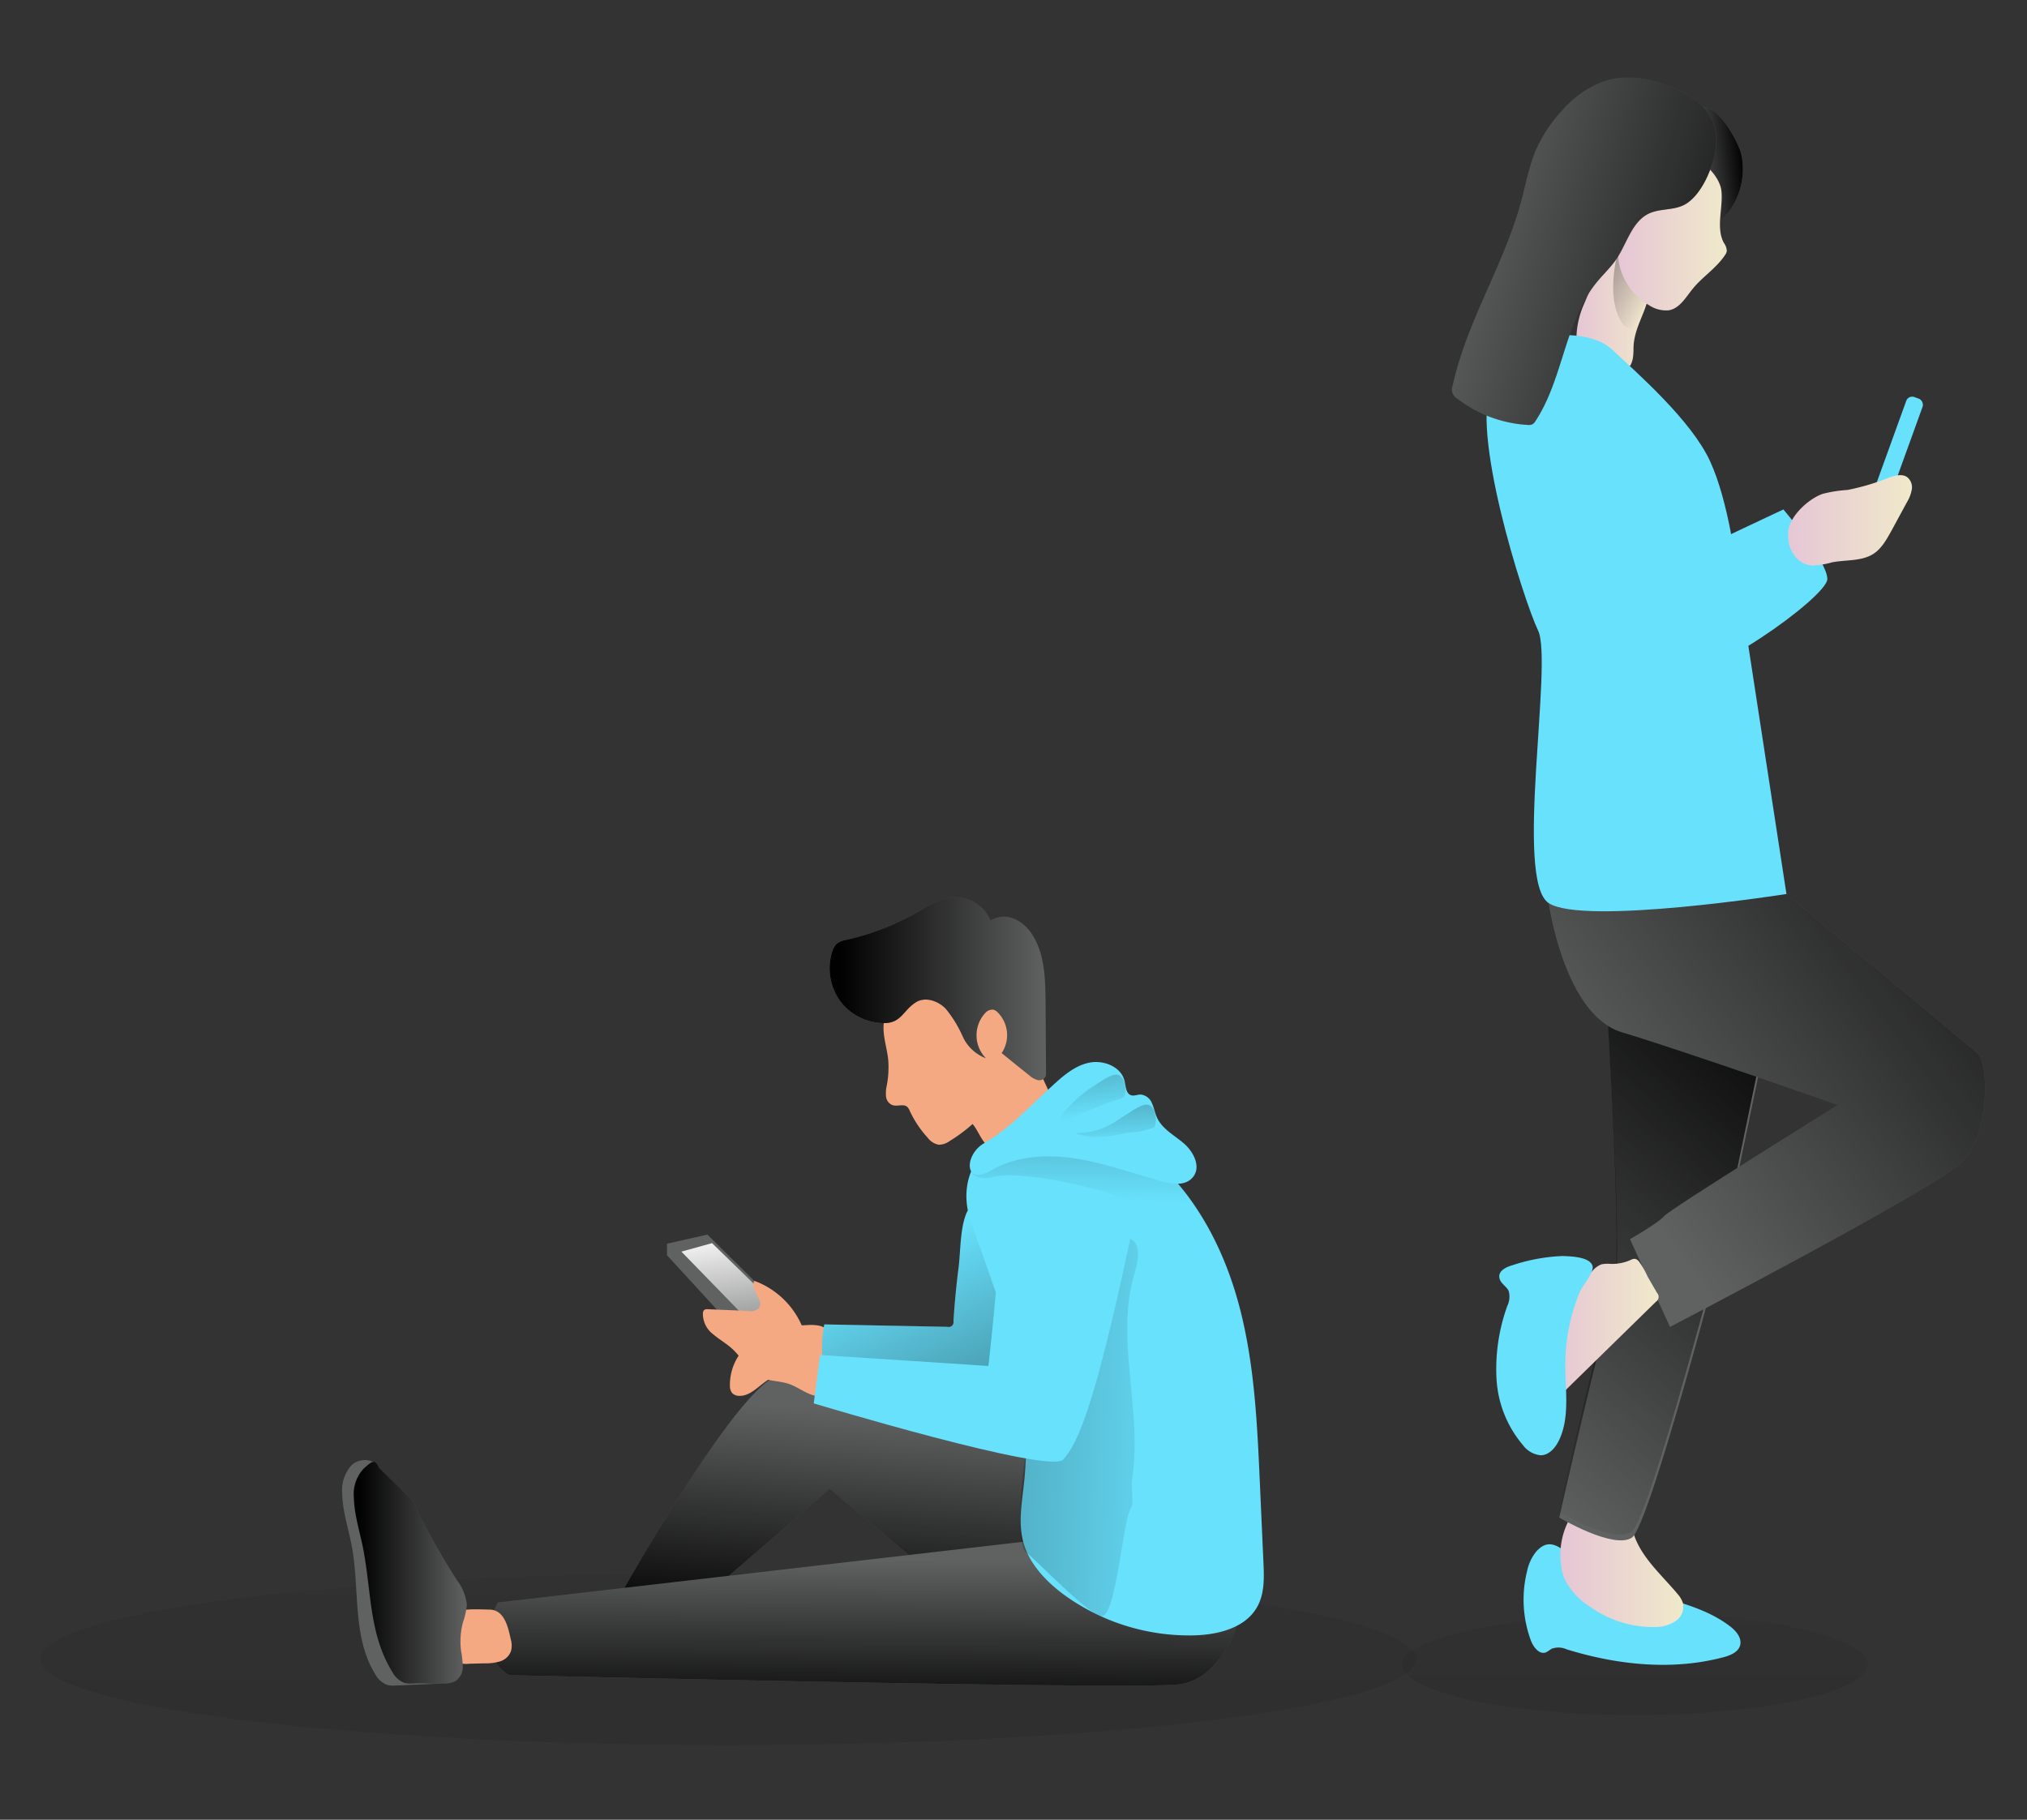
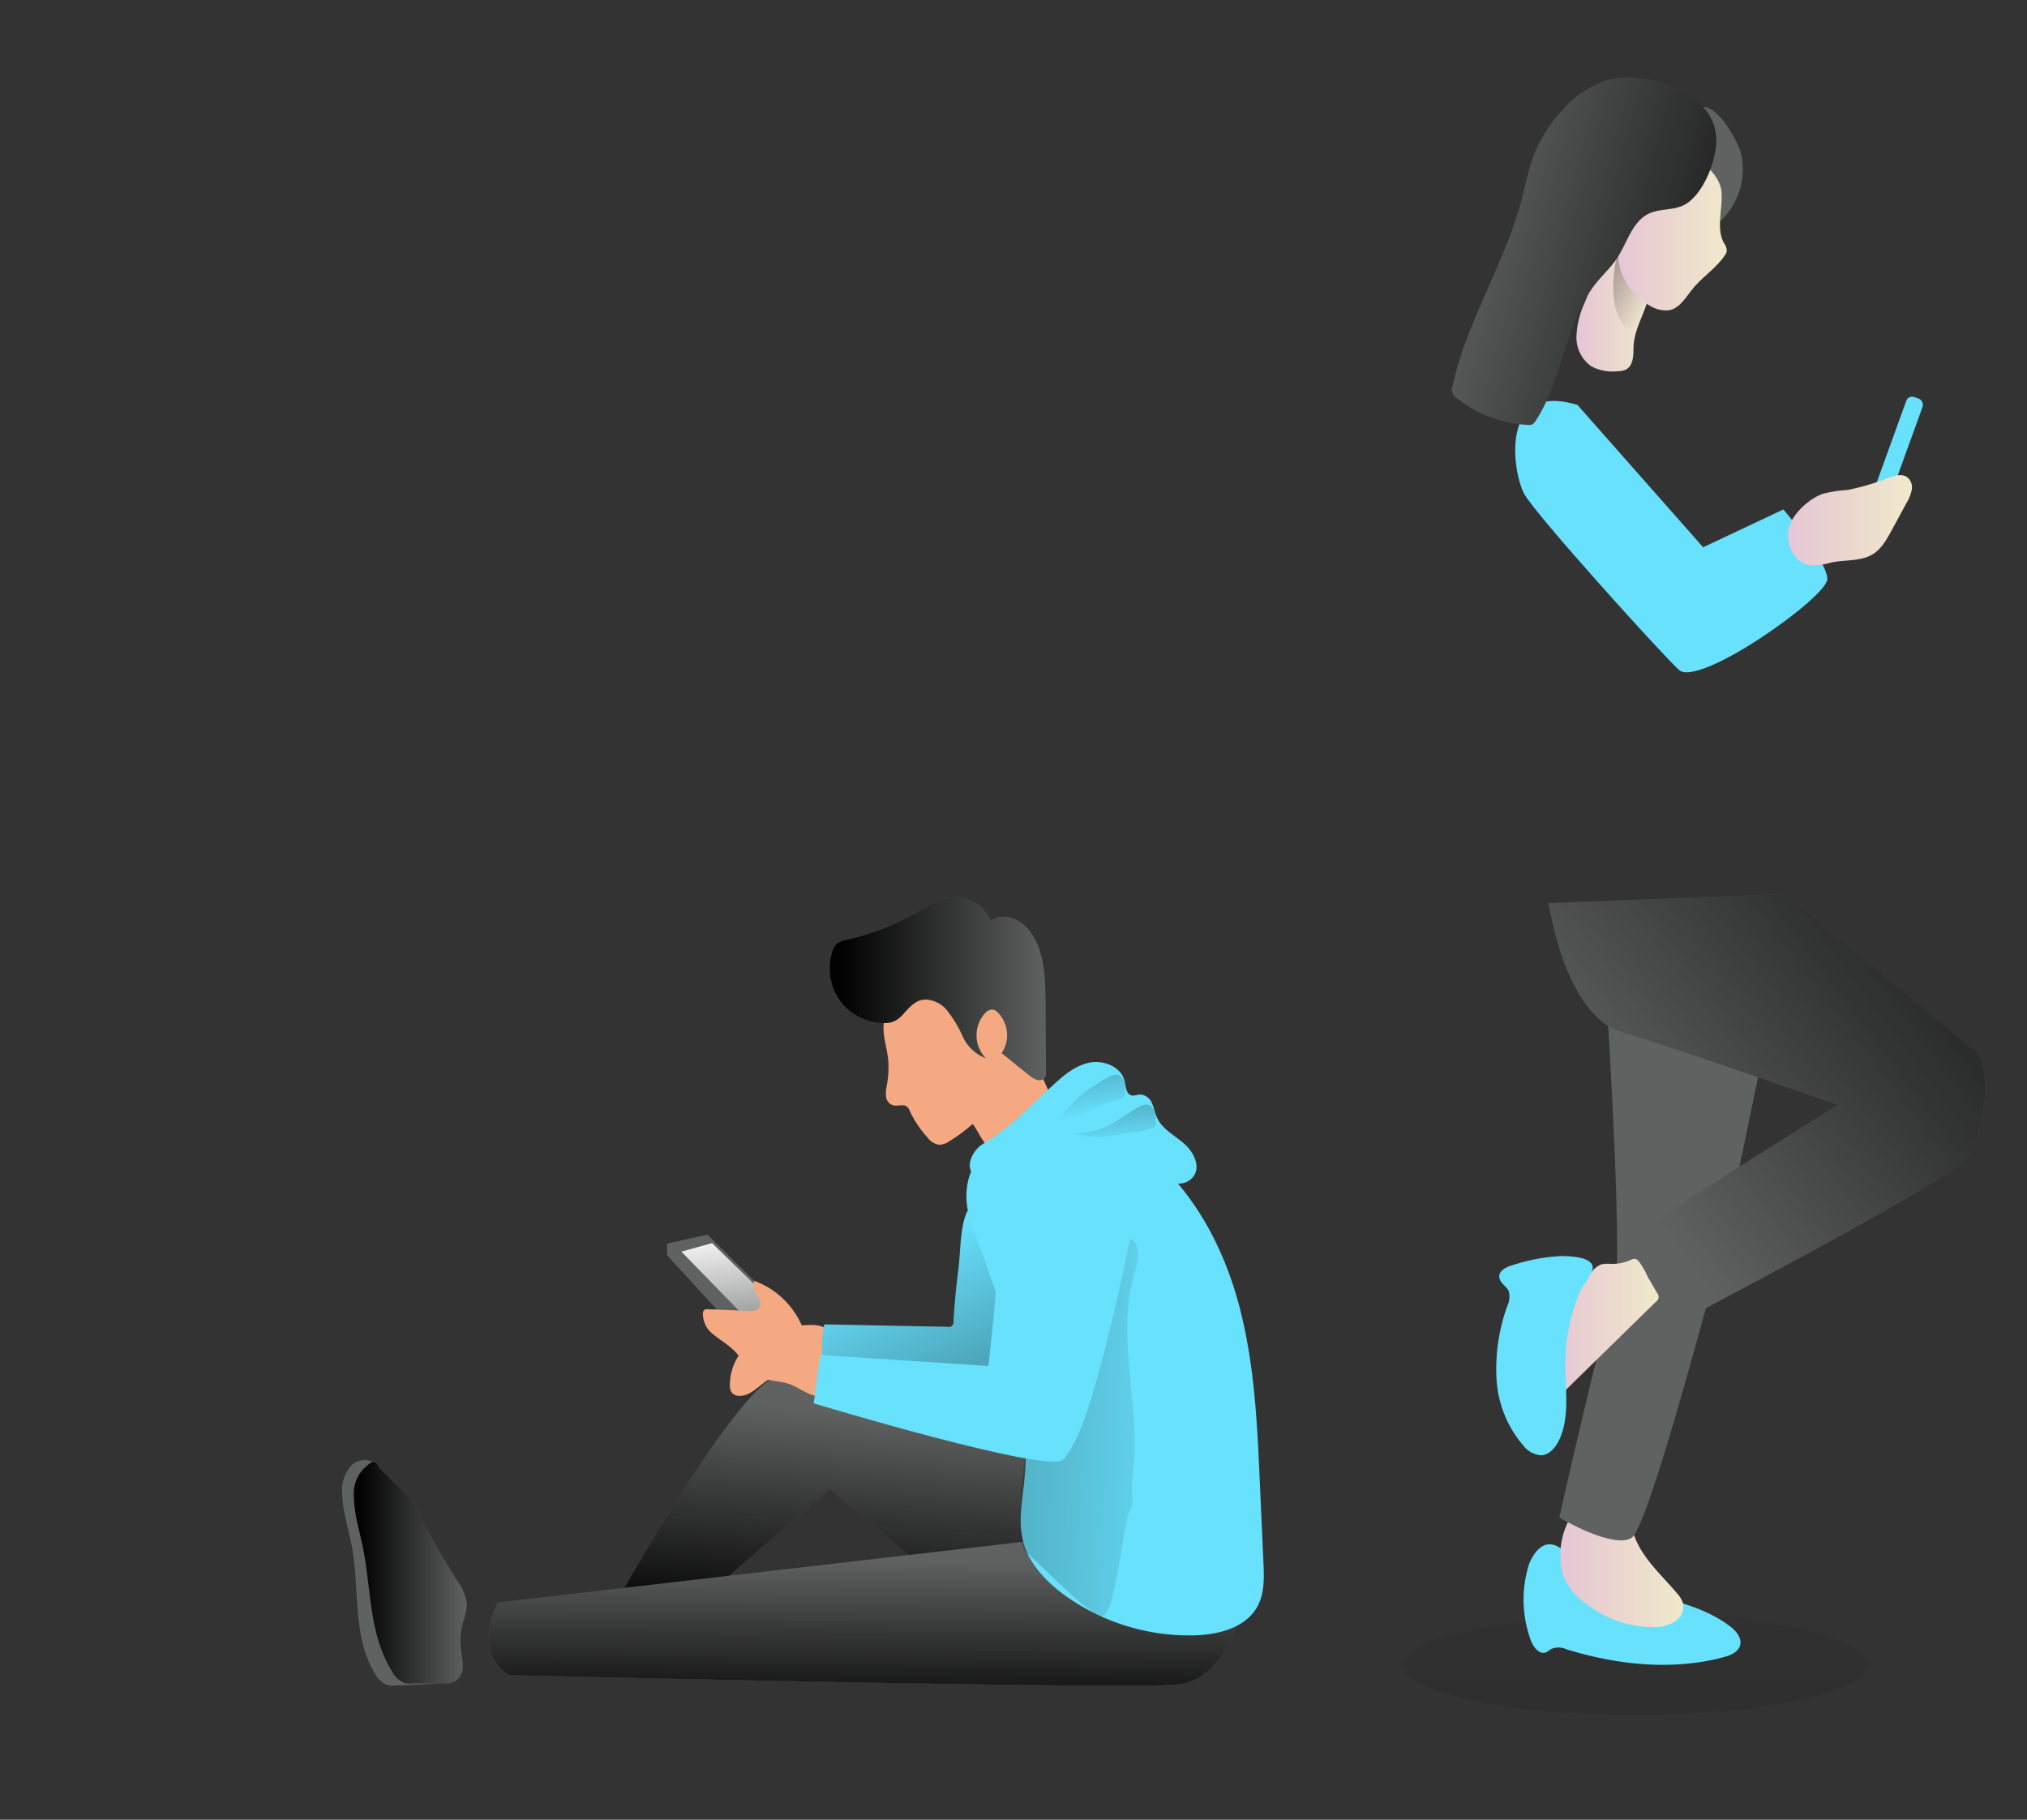
<svg xmlns="http://www.w3.org/2000/svg" xmlns:xlink="http://www.w3.org/1999/xlink" width="470" height="422" viewBox="0 0 470 422">
  <rect x="0" y="0" width="470" height="422" fill="#333333" stroke="none" />
  <defs>
    <linearGradient id="linear-gradient" x1="0.488" y1="-1.108" x2="0.691" y2="25.351" gradientUnits="objectBoundingBox">
      <stop offset="0" stop-color="#010101" stop-opacity="0" />
      <stop offset="0.95" stop-color="#010101" />
    </linearGradient>
    <linearGradient id="linear-gradient-2" x1="-0.001" y1="0.501" x2="1.001" y2="0.501" gradientUnits="objectBoundingBox">
      <stop offset="0" stop-color="#e5c6d6" />
      <stop offset="0.42" stop-color="#ead4d0" />
      <stop offset="1" stop-color="#f0e9cb" />
    </linearGradient>
    <linearGradient id="linear-gradient-3" x1="0.21" y1="1.261" x2="0.73" y2="-0.288" gradientUnits="objectBoundingBox">
      <stop offset="0.12" stop-color="#010101" stop-opacity="0" />
      <stop offset="0.95" stop-color="#010101" />
    </linearGradient>
    <linearGradient id="linear-gradient-4" x1="-0.058" y1="0.716" x2="1.344" y2="-0.326" xlink:href="#linear-gradient-3" />
    <linearGradient id="linear-gradient-5" x1="0.106" y1="0.562" x2="1.049" y2="0.393" xlink:href="#linear-gradient-3" />
    <linearGradient id="linear-gradient-6" x1="0" y1="0.5" x2="1" y2="0.5" xlink:href="#linear-gradient-2" />
    <linearGradient id="linear-gradient-7" x1="0.761" y1="0.883" x2="-1.521" y2="-1.892" xlink:href="#linear-gradient" />
    <linearGradient id="linear-gradient-8" x1="0" y1="0.5" x2="1.001" y2="0.5" xlink:href="#linear-gradient-2" />
    <linearGradient id="linear-gradient-9" x1="-0.173" y1="0.273" x2="1.469" y2="0.843" xlink:href="#linear-gradient-3" />
    <linearGradient id="linear-gradient-10" x1="0.002" y1="0.5" x2="0.999" y2="0.5" xlink:href="#linear-gradient-2" />
    <linearGradient id="linear-gradient-11" x1="0.001" y1="0.5" x2="1.002" y2="0.5" xlink:href="#linear-gradient-2" />
    <linearGradient id="linear-gradient-13" x1="0.695" y1="1.94" x2="0.377" y2="-0.315" gradientUnits="objectBoundingBox">
      <stop offset="0" stop-color="#fff" stop-opacity="0" />
      <stop offset="0.95" stop-color="#fff" />
    </linearGradient>
    <linearGradient id="linear-gradient-14" x1="0.607" y1="0.232" x2="0.463" y2="1.174" xlink:href="#linear-gradient" />
    <linearGradient id="linear-gradient-15" x1="0.512" y1="0.128" x2="0.482" y2="1.347" xlink:href="#linear-gradient" />
    <linearGradient id="linear-gradient-16" x1="0.395" y1="0.231" x2="1.347" y2="2.52" xlink:href="#linear-gradient" />
    <linearGradient id="linear-gradient-17" x1="1" y1="0.5" x2="0" y2="0.5" xlink:href="#linear-gradient" />
    <linearGradient id="linear-gradient-18" x1="1.475" y1="0.567" x2="-5.668" y2="-0.129" xlink:href="#linear-gradient" />
    <linearGradient id="linear-gradient-19" x1="0.998" y1="0.5" x2="-0.001" y2="0.5" xlink:href="#linear-gradient" />
    <linearGradient id="linear-gradient-20" x1="0.495" y1="0.86" x2="0.676" y2="-4.155" xlink:href="#linear-gradient" />
    <linearGradient id="linear-gradient-21" x1="0.55" y1="0.887" x2="-0.389" y2="-4.087" xlink:href="#linear-gradient" />
    <linearGradient id="linear-gradient-22" x1="0.552" y1="1.123" x2="-0.066" y2="-4.657" xlink:href="#linear-gradient" />
    <clipPath id="clip-ditouzhu">
      <rect width="470" height="422" />
    </clipPath>
  </defs>
  <g id="ditouzhu" clip-path="url(#clip-ditouzhu)">
    <g id="facebook_ad" transform="translate(-193.991 -115.033)">
      <path id="Path_1871" data-name="Path 1871" d="M53.993,0c25.54-.51,53.993,5.284,53.993,11.8s-24.173,11.8-53.993,11.8S0,18.324,0,11.806,28.453.514,53.993,0Z" transform="translate(519.105 489.12)" fill="url(#linear-gradient)" />
      <path id="Path_1825" data-name="Path 1825" d="M549.328,456.406a10.533,10.533,0,0,0-2.086,4.473,27.372,27.372,0,0,0,.858,16.073c.591,1.611,2.063,3.477,3.616,2.747a12.16,12.16,0,0,0,1.159-.765,4.554,4.554,0,0,1,3.546.116c11.762,3.627,24.51,4.983,36.411,1.808,1.564-.417,3.314-1.159,3.778-2.665.522-1.761-.939-3.477-2.4-4.554-6.953-5.273-16.224-6.316-24.336-9.4a49.83,49.83,0,0,1-11.415-6.107C555.412,456.012,552.677,452.593,549.328,456.406Z" transform="translate(0.84 18.471)" fill="#68e1fd" />
      <path id="Path_1826" data-name="Path 1826" d="M554.544,463.3a15.76,15.76,0,0,0,6.258,7.011,24.846,24.846,0,0,0,15.227,4.635,8.414,8.414,0,0,0,4.508-1.4,4.009,4.009,0,0,0,1.657-4.172,5.865,5.865,0,0,0-1.159-2c-3.847-4.635-8.819-8.784-10.429-14.613-.371-1.333-.626-2.851-1.738-3.674a5.03,5.03,0,0,0-2.318-.753c-3.384-.521-8.981-1.251-10.974,2.2a17.382,17.382,0,0,0-1.031,12.771Z" transform="translate(2.009 17.391)" fill="url(#linear-gradient-2)" />
      <path id="Path_1827" data-name="Path 1827" d="M564.811,349.59s3.743,59.449,1.4,64.605-12.643,50.989-12.643,50.989,12.643,7.486,16.85,4.635,21.543-69.751,21.543-69.751l8.459-40.641Z" transform="translate(1.975 1.777)" fill="#606161" />
-       <path id="Path_1828" data-name="Path 1828" d="M564.711,348.43s3.743,59.449,1.4,64.594-12.643,50.989-12.643,50.989,12.643,7.5,16.85,4.635,21.531-69.739,21.531-69.739l8.436-40.733Z" transform="translate(1.959 1.593)" fill="url(#linear-gradient-3)" />
+       <path id="Path_1828" data-name="Path 1828" d="M564.711,348.43l8.436-40.733Z" transform="translate(1.959 1.593)" fill="url(#linear-gradient-3)" />
      <path id="Path_1829" data-name="Path 1829" d="M551.45,326.659s3.627,25.97,16.966,29.956,50.1,16.85,50.1,16.85-38.856,24.1-40.258,25.75-7.961,5.377-7.961,5.377l9.271,20.361S640.982,393,647.321,386.71s6.316-22.818,3.477-25.274-44.245-36.886-44.245-36.886Z" transform="translate(1.638 -2.2)" fill="#606161" />
      <path id="Path_1830" data-name="Path 1830" d="M551.45,326.659s3.627,25.97,16.966,29.956,50.1,16.85,50.1,16.85-38.856,24.1-40.258,25.75-7.961,5.377-7.961,5.377l9.271,20.361S640.982,393,647.321,386.71s6.316-22.818,3.477-25.274-44.245-36.886-44.245-36.886Z" transform="translate(1.638 -2.2)" fill="url(#linear-gradient-4)" />
      <rect id="Rectangle_95" data-name="Rectangle 95" width="4.033" height="28.959" rx="1.45" transform="matrix(0.94, 0.34, -0.34, 0.94, 636.49, 206.612)" fill="#68e1fd" />
      <path id="Path_1831" data-name="Path 1831" d="M592.1,178.145a16.5,16.5,0,0,1-3.755,14.207,6.953,6.953,0,0,1-3.117,2.2,5.69,5.69,0,0,1-5.794-2.086,11.96,11.96,0,0,1-2.318-5.945c-.869-5.794,0-13.813,4.056-18.368S591.412,174.947,592.1,178.145Z" transform="translate(5.666 -27.211)" fill="#606161" />
-       <path id="Path_1832" data-name="Path 1832" d="M592.1,178.145a16.5,16.5,0,0,1-3.755,14.207,6.953,6.953,0,0,1-3.117,2.2,5.69,5.69,0,0,1-5.794-2.086,11.96,11.96,0,0,1-2.318-5.945c-.869-5.794,0-13.813,4.056-18.368S591.412,174.947,592.1,178.145Z" transform="translate(5.666 -27.211)" fill="url(#linear-gradient-5)" />
      <path id="Path_1833" data-name="Path 1833" d="M570.233,218.237c0,1.9-.07,4.241-1.75,5.134a4.485,4.485,0,0,1-1.843.382,10.429,10.429,0,0,1-6.235-1.159,8.2,8.2,0,0,1-3.4-6.953,20.432,20.432,0,0,1,1.889-7.753c1.715-4.218,3.882-8.46,7.556-11.148a3.9,3.9,0,0,1,1.947-.869c3.616-.243,5.91,6.953,5.47,9.711C573.223,210.043,570.372,213.578,570.233,218.237Z" transform="translate(2.52 -22.641)" fill="url(#linear-gradient-6)" />
-       <path id="Path_1834" data-name="Path 1834" d="M549.219,213.3s13.164-2.631,18.959,2.816,18.252,16.317,22.644,25.8,6.142,24.927,6.142,24.927l11.588,75.487s-47.049,7.37-55.126,2.109,1.055-55.821-2.457-63.2-16.154-47.4-10.534-57.224S549.219,213.3,549.219,213.3Z" transform="translate(-0.337 -19.973)" fill="#68e1fd" />
      <path id="Path_1836" data-name="Path 1836" d="M559.19,226.817l29.133,33,18.611-8.772s10.186,11.936,10.186,16.143-29.852,25.286-34.406,21.068-33.039-35.808-35.82-40.722S540.926,221.209,559.19,226.817Z" transform="translate(0.573 -17.872)" fill="#68e1fd" />
      <path id="Path_1837" data-name="Path 1837" d="M565.289,196.67s-2.978,11.009,1.669,16.444l2.457,1.228,3.291-8.83Z" transform="translate(3.687 -22.513)" fill="url(#linear-gradient-7)" />
      <path id="Path_1838" data-name="Path 1838" d="M589.861,196.938a3.256,3.256,0,0,1,.672,1.912,2.2,2.2,0,0,1-.406.9c-2,3.048-5.25,5.041-7.532,7.88-1.6,1.97-3.013,4.531-5.516,4.937a7.092,7.092,0,0,1-4.531-1.159c-6.281-3.6-7.9-10.731-6.953-13.6s2.318-5.586,3.4-8.436c1.24-3.419,2.1-7.266,4.925-9.526a13.327,13.327,0,0,1,6.559-2.318,6.05,6.05,0,0,1,2.735.058c2.677.869,5.794,4.462,6.072,7.289C589.722,188.711,587.948,193.381,589.861,196.938Z" transform="translate(3.845 -25.574)" fill="url(#linear-gradient-8)" />
      <path id="Path_1839" data-name="Path 1839" d="M585.907,190.707c-2.492,1.275-5.574.8-8.112,1.982-3.94,1.854-5.076,6.791-7.475,10.43-1.356,2.04-3.187,3.708-4.728,5.609-7.393,9.109-7.672,22.227-14.1,32.042a2.074,2.074,0,0,1-.788.823,2.156,2.156,0,0,1-1.055.127,29.458,29.458,0,0,1-16.224-6.026,2.468,2.468,0,0,1-1.159-3.106c3.245-14.891,11.959-28.067,15.9-42.8,1.043-3.871,1.75-7.845,3.291-11.588a32.978,32.978,0,0,1,6.408-9.63,23.524,23.524,0,0,1,9.34-6.49c5.609-1.889,11.855-.591,17.22,1.9,5.794,2.665,9.642,6.837,8.854,13.454C592.756,181.83,589.928,188.656,585.907,190.707Z" transform="translate(-1.437 -28.15)" fill="#606161" />
      <path id="Path_1840" data-name="Path 1840" d="M585.907,190.707c-2.492,1.275-5.574.8-8.112,1.982-3.94,1.854-5.076,6.791-7.475,10.43-1.356,2.04-3.187,3.708-4.728,5.609-7.393,9.109-7.672,22.227-14.1,32.042a2.074,2.074,0,0,1-.788.823,2.156,2.156,0,0,1-1.055.127,29.458,29.458,0,0,1-16.224-6.026,2.468,2.468,0,0,1-1.159-3.106c3.245-14.891,11.959-28.067,15.9-42.8,1.043-3.871,1.75-7.845,3.291-11.588a32.978,32.978,0,0,1,6.408-9.63,23.524,23.524,0,0,1,9.34-6.49c5.609-1.889,11.855-.591,17.22,1.9,5.794,2.665,9.642,6.837,8.854,13.454C592.756,181.83,589.928,188.656,585.907,190.707Z" transform="translate(-1.437 -28.15)" fill="url(#linear-gradient-9)" />
      <path id="Path_1841" data-name="Path 1841" d="M607.4,245.064a30.011,30.011,0,0,1,5.69-.892,52.847,52.847,0,0,0,9.827-2.932c1.356-.464,2.967-.858,4.1,0a3.036,3.036,0,0,1,1.008,2.874,8.8,8.8,0,0,1-1.159,2.967l-3.477,6.42c-1.159,2.074-2.318,4.23-4.265,5.493-2.781,1.761-6.35,1.333-9.584,1.958a18.8,18.8,0,0,1-4.508.742c-4.2-.209-6.316-4.809-5.539-8.575C600.233,249.757,604.3,246.13,607.4,245.064Z" transform="translate(9.244 -15.514)" fill="url(#linear-gradient-10)" />
      <path id="Path_1842" data-name="Path 1842" d="M565.831,398.742a7.43,7.43,0,0,0-2.213.1,5.308,5.308,0,0,0-2.167,1.634,44.037,44.037,0,0,0-6.629,8.344A27.3,27.3,0,0,0,552.5,427.84a1.807,1.807,0,0,0,.406.939c.661.626,1.727,0,2.318-.672l17.881-17.5,3.175-3.106a1.333,1.333,0,0,0,.243-2.04l-2.19-3.789a18.106,18.106,0,0,0-2.109-3.627c-.927-.927-1.437-.313-2.573.081A10.685,10.685,0,0,1,565.831,398.742Z" transform="translate(1.684 9.397)" fill="url(#linear-gradient-11)" />
      <path id="Path_1843" data-name="Path 1843" d="M556.246,397a42.181,42.181,0,0,0-11.507,2.121c-1.425.406-3.164,1.217-3.082,2.7s1.669,2.132,2.178,3.291a4.9,4.9,0,0,1-.324,3.477,43.006,43.006,0,0,0-2.5,16.745,25.923,25.923,0,0,0,6.165,15.552,5.794,5.794,0,0,0,4.068,2.318c1.97,0,3.477-1.785,4.311-3.569,2.48-5.307,1.4-11.5,1.414-17.383a43.746,43.746,0,0,1,3.4-17.012c.6-1.391,3.222-4.357,2.932-5.852C562.794,397.139,558.054,397.058,556.246,397Z" transform="translate(-0.029 9.308)" fill="#68e1fd" />
    </g>
    <g id="social_media" transform="translate(-203.165 -103.601)">
-       <ellipse id="Ellipse_32" data-name="Ellipse 32" cx="159.482" cy="19.983" rx="159.482" ry="19.983" transform="translate(212.498 468.329)" fill="url(#linear-gradient)" />
      <path id="Path_1848" data-name="Path 1848" d="M300.959,378.4,286.991,364.59,277.62,366.7v2.675l14.736,16.067,12.431.576Z" transform="translate(80.201 25.313)" fill="#606161" />
      <path id="Path_1849" data-name="Path 1849" d="M288.209,365.93,281.1,367.9l13.495,13.879,5.188.044-.872-5.469Z" transform="translate(80.061 25.953)" fill="url(#linear-gradient-13)" />
      <path id="Path_1850" data-name="Path 1850" d="M356.5,411.01s-53.786-24.743-63.985-20.781-37.395,52.914-37.395,52.914l19.2-.384,30.6-26.4,26.014,21.8,37.809-2.247Z" transform="translate(90.64 32.502)" fill="#606161" />
      <path id="Path_1851" data-name="Path 1851" d="M356.5,411.01s-53.786-24.743-63.985-20.781-37.395,52.914-37.395,52.914l19.2-.384,30.6-26.4,26.014,21.8,37.809-2.247Z" transform="translate(90.64 32.502)" fill="url(#linear-gradient-14)" />
      <path id="Path_1852" data-name="Path 1852" d="M407.957,435.359s-3.636,12.43-13.391,13.776-155.314-2.128-155.314-2.128a9.3,9.3,0,0,1-4.582-6.5c-1.153-4.981,1.907-10.346,1.907-10.346L358.4,416.07Z" transform="translate(82.031 45.06)" fill="#606161" />
      <path id="Path_1853" data-name="Path 1853" d="M407.957,435.359s-3.636,12.43-13.391,13.776-155.314-2.128-155.314-2.128a9.3,9.3,0,0,1-4.582-6.5c-1.153-4.981,1.907-10.346,1.907-10.346L358.4,416.07Z" transform="translate(82.031 45.06)" fill="url(#linear-gradient-15)" />
      <path id="Path_1854" data-name="Path 1854" d="M314.992,382.134A21.964,21.964,0,0,0,303.3,385.7a12.386,12.386,0,0,0-5.469,10.509,2.661,2.661,0,0,0,.547,1.67,2.261,2.261,0,0,0,1.611.621c3.3.1,5.395-3.74,8.588-4.567,2.055-.532,4.212.266,6.326.133a7.39,7.39,0,0,0,6-3.976,7.139,7.139,0,0,0,.148-6.134C319.855,381.883,317.195,381.972,314.992,382.134Z" transform="translate(74.577 28.801)" fill="#f4a982" />
      <path id="Path_1855" data-name="Path 1855" d="M296.967,390.125a1.117,1.117,0,0,1-1.389,1.316l-28.556-.562a27.846,27.846,0,0,0-.1,10.435,3.089,3.089,0,0,0,.606,1.567,3.4,3.4,0,0,0,2.173.828,186.374,186.374,0,0,1,35.473,8.159,6.857,6.857,0,0,0,3.7.562c2.335-.517,3.4-3.207,3.887-5.543,1.641-7.878,1.035-16.037,1.966-24.033.458-3.887,1.242-8.011-.37-11.588-1.478-3.311-12.12-11.47-14.367-6.208-1.478,3.488-1.375,8.735-1.818,12.49Q297.366,383.814,296.967,390.125Z" transform="translate(127.278 19.85)" fill="#68e1fd" />
      <path id="Path_1856" data-name="Path 1856" d="M296.967,390.125a1.117,1.117,0,0,1-1.389,1.316l-28.556-.562a27.846,27.846,0,0,0-.1,10.435,3.089,3.089,0,0,0,.606,1.567,3.4,3.4,0,0,0,2.173.828,186.374,186.374,0,0,1,35.473,8.159,6.857,6.857,0,0,0,3.7.562c2.335-.517,3.4-3.207,3.887-5.543,1.641-7.878,1.035-16.037,1.966-24.033.458-3.887,1.242-8.011-.37-11.588-1.478-3.311-12.12-11.47-14.367-6.208-1.478,3.488-1.375,8.735-1.818,12.49Q297.366,383.814,296.967,390.125Z" transform="translate(127.278 19.85)" fill="url(#linear-gradient-16)" />
      <path id="Path_1857" data-name="Path 1857" d="M321.841,385.649a19.215,19.215,0,0,0-11.056-10.509c-1.153,1.981,2.527,4.73.961,6.415a2.868,2.868,0,0,1-2.291.562l-9.46-.4a1.168,1.168,0,0,0-.842.177,1.064,1.064,0,0,0-.3.665,5.912,5.912,0,0,0,2.335,4.937c1.478,1.256,3.133,2.173,4.523,3.459,2.261,2.084,3.7,5.158,6.474,6.5,2.1,1.02,4.582.857,6.769,1.641,2.69.975,5.2,3.429,7.952,2.6,1.315-.384-.163-8.144-.828-9.031A29.917,29.917,0,0,1,321.841,385.649Z" transform="translate(67.299 25.494)" fill="#f4a982" />
      <path id="Path_1858" data-name="Path 1858" d="M283.65,362.133a37.289,37.289,0,0,1-5.38,3.991,4.2,4.2,0,0,1-2.483.813,4.124,4.124,0,0,1-2.513-1.581,24.581,24.581,0,0,1-4.2-6.282,2.541,2.541,0,0,0-.576-.917c-.887-.783-2.32,0-3.444-.414a2.4,2.4,0,0,1-1.478-2.01,8.142,8.142,0,0,1,.192-2.6,22.731,22.731,0,0,0,.325-5.838c-.31-3.119-1.552-6.223-.916-9.282a13.761,13.761,0,0,1,4.434-6.755,18.358,18.358,0,0,1,4.907-3.621,17.543,17.543,0,0,1,6.829-1.3,13.539,13.539,0,0,1,8.218,1.759c2.291,1.6,3.562,4.257,4.73,6.8l9.947,21.668a3.754,3.754,0,0,1,.458,1.833,3.163,3.163,0,0,1-.709,1.478,22.26,22.26,0,0,1-7.671,6.784c-1.715.916-4.745,2.173-6.622.99S284.965,363.64,283.65,362.133Z" transform="translate(145.029 2.126)" fill="#f4a982" />
      <path id="Path_1859" data-name="Path 1859" d="M267.538,339.919a12.844,12.844,0,0,1-2.572-12.327A4.183,4.183,0,0,1,266,325.76a5.232,5.232,0,0,1,2.365-.946,59.417,59.417,0,0,0,16.155-6.267c2.823-1.611,5.691-3.5,8.868-3.607a8.868,8.868,0,0,1,8.292,5.425,5.912,5.912,0,0,1,5.558-.37,9.608,9.608,0,0,1,4.242,3.843c2.749,4.434,2.867,9.873,2.956,15.047l.1,16.761a2.379,2.379,0,0,1-.118.916,1.611,1.611,0,0,1-1.833.783,4.567,4.567,0,0,1-1.862-1.035c-2.173-1.715-4.316-3.459-6.459-5.218a7.479,7.479,0,0,0-.916-9.43,2.217,2.217,0,0,0-1.079-.65,2.291,2.291,0,0,0-1.877.842,7.612,7.612,0,0,0,.192,10.435,9.681,9.681,0,0,1-5.365-5.07,27.567,27.567,0,0,0-3.961-6.444c-1.774-1.8-4.715-2.808-6.858-1.478-2.956,1.818-3.385,4.848-7.39,4.848A12.874,12.874,0,0,1,267.538,339.919Z" transform="translate(131.166 -3.286)" fill="#606161" />
      <path id="Path_1860" data-name="Path 1860" d="M267.538,339.919a12.844,12.844,0,0,1-2.572-12.327A4.183,4.183,0,0,1,266,325.76a5.232,5.232,0,0,1,2.365-.946,59.417,59.417,0,0,0,16.155-6.267c2.823-1.611,5.691-3.5,8.868-3.607a8.868,8.868,0,0,1,8.292,5.425,5.912,5.912,0,0,1,5.558-.37,9.608,9.608,0,0,1,4.242,3.843c2.749,4.434,2.867,9.873,2.956,15.047l.1,16.761a2.379,2.379,0,0,1-.118.916,1.611,1.611,0,0,1-1.833.783,4.567,4.567,0,0,1-1.862-1.035c-2.173-1.715-4.316-3.459-6.459-5.218a7.479,7.479,0,0,0-.916-9.43,2.217,2.217,0,0,0-1.079-.65,2.291,2.291,0,0,0-1.877.842,7.612,7.612,0,0,0,.192,10.435,9.681,9.681,0,0,1-5.365-5.07,27.567,27.567,0,0,0-3.961-6.444c-1.774-1.8-4.715-2.808-6.858-1.478-2.956,1.818-3.385,4.848-7.39,4.848A12.874,12.874,0,0,1,267.538,339.919Z" transform="translate(131.166 -3.286)" fill="url(#linear-gradient-17)" />
      <path id="Path_1861" data-name="Path 1861" d="M243.522,434.4c-.5,4.434-1.3,8.957-.133,13.3,1.345,4.937,5.114,9,9.386,12.179a49.352,49.352,0,0,0,29.325,9.474c5.838,0,12.386-1.478,15.313-6.252,1.936-3.119,1.833-6.947,1.67-10.553l-.843-18.771c-.606-13.628-1.242-27.359-4.715-40.6s-10.066-26.117-20.929-35.252a32.517,32.517,0,0,0-12.076-6.769c-16.746-4.6-35.1,5.676-29.177,22.585C238.615,394.477,246.065,411.918,243.522,434.4Z" transform="translate(197.04 13.502)" fill="#68e1fd" />
      <path id="Path_1862" data-name="Path 1862" d="M275.8,424.635c-.251,1.478.532,5.292-.266,6.577-1.921,3.045-3.444,25.837-6.947,24.964s-14.515-12.549-17.338-14.781c-2.454-1.951-.887-19.451,0-22.481a10.878,10.878,0,0,1,2.188-3.4c3.473-4.434,4.345-10.435,4.434-16.1s-.473-11.411.591-16.968c1.123-5.912,4.789-12.564,11.115-13.879,8.351-1.715,8.455,2.631,6.77,8.351C271.858,392.147,278.376,408.983,275.8,424.635Z" transform="translate(189.826 22.173)" fill="url(#linear-gradient-18)" />
-       <path id="Path_1863" data-name="Path 1863" d="M349.607,427.955a5.912,5.912,0,0,0-1.345,4.153,12.963,12.963,0,0,0,.1,3.547,4.6,4.6,0,0,0,1.833,2.956,6.948,6.948,0,0,0,3.887.68l3.5-.089a11.555,11.555,0,0,0,3.562-.443,3.917,3.917,0,0,0,2.557-2.335,4.937,4.937,0,0,0,0-2.66c-.65-2.956-1.478-6.991-4.981-7.021C356.318,426.7,351.4,426.314,349.607,427.955Z" transform="translate(-42.07 50.129)" fill="#f4a982" />
      <path id="Path_1864" data-name="Path 1864" d="M371.532,412.6a178.293,178.293,0,0,0,10.346,18.52,11.335,11.335,0,0,1,2.291,5.661,16.261,16.261,0,0,1-.887,4.065,17.173,17.173,0,0,0-.458,6.607,21.782,21.782,0,0,1,.4,3.784,3.961,3.961,0,0,1-1.67,3.252,5.351,5.351,0,0,1-2.69.576l-11.13.473a6.191,6.191,0,0,1-2.025-.133,5.425,5.425,0,0,1-2.853-2.631c-5.247-8.573-3.518-19.51-5.336-29.4-.754-4.094-2.143-8.115-2.247-12.283a8.647,8.647,0,0,1,2.261-6.74c1.833-1.626,5.247-1.478,6.282.724" transform="translate(-72.76 38.937)" fill="#606161" />
      <path id="Path_1865" data-name="Path 1865" d="M368.828,412.465a178.284,178.284,0,0,0,10.346,18.52,11.336,11.336,0,0,1,2.291,5.661,16.264,16.264,0,0,1-.887,4.065,17.175,17.175,0,0,0-.458,6.607,21.768,21.768,0,0,1,.4,3.784,3.961,3.961,0,0,1-1.67,3.252,5.351,5.351,0,0,1-2.69.576c-3.71.163-3.444-.133-7.154,0a6.62,6.62,0,0,1-2.025-.148,5.424,5.424,0,0,1-2.853-2.631c-5.247-8.573-4.789-18.121-6.607-28.009-.754-4.094-2.143-8.115-2.247-12.283a8.632,8.632,0,0,1,2.261-6.74c1.833-1.641,2.542-2.424,3.577-.207" transform="translate(-70.055 39.073)" fill="url(#linear-gradient-19)" />
      <path id="Path_1866" data-name="Path 1866" d="M324.55,374.24s.251-16.259-14.278-17.6-16.835,14.027-16.332,18.313-2.291,28.807-2.291,28.807l-39.021-2.542-1.478,11.218S305.971,429,309.031,425.44,315.9,415.035,324.55,374.24Z" transform="translate(140.696 16.608)" fill="#68e1fd" />
-       <path id="Path_1867" data-name="Path 1867" d="M293.241,369.578s-10.169.916-16.791-2.158-24.462-6.548-29.8-5.188c-6.356,1.626-5.779-2.956-5.779-2.956l24.787-7.686s21.727,8.469,23.575,12.017A33.854,33.854,0,0,0,293.241,369.578Z" transform="translate(187.214 14.235)" fill="url(#linear-gradient-20)" />
      <path id="Path_1868" data-name="Path 1868" d="M259.631,346.577c2.557-2.365,5.277-4.819,8.676-5.587s7.612.872,8.366,4.272c.281,1.227.31,2.838,1.478,3.237.739.251,1.478-.177,2.306-.148a3.178,3.178,0,0,1,2.572,2.055c.488,1.064.665,2.232,1.153,3.281,1.212,2.675,4.05,4.109,6.267,6.031s3.932,5.321,2.158,7.656-4.966,1.744-7.582,1.035c-6.518-1.774-12.918-4.139-19.6-5.188s-13.849-.68-19.688,2.72c-6.415,3.754-6.237-3.651-1.685-6.282C249.964,356.259,254.561,351.189,259.631,346.577Z" transform="translate(187.258 9.079)" fill="#68e1fd" />
      <path id="Path_1869" data-name="Path 1869" d="M251.911,353.816a13.834,13.834,0,0,0,4.774-1.552,97.181,97.181,0,0,1,10.2-3.991,1.39,1.39,0,0,0,.532-.266,1.227,1.227,0,0,0,.325-.695c.3-1.478-.118-4.257-1.862-4.508-1.375-.207-4.035,1.774-5.158,2.468a28.585,28.585,0,0,0-8.809,8.543Z" transform="translate(196.293 10.028)" fill="url(#linear-gradient-21)" />
      <path id="Path_1870" data-name="Path 1870" d="M247.141,354.156c1.685-.1,2.542,1.848,11.337.118,3.577-.71,3.355-.163,6.829-1.3a1.39,1.39,0,0,0,.532-.266,1.226,1.226,0,0,0,.325-.695c.3-1.4-.118-4.257-1.862-4.508-1.375-.207-4.035,1.774-5.158,2.468C255.64,352.19,253.615,353.964,247.141,354.156Z" transform="translate(204.921 12.275)" fill="url(#linear-gradient-22)" />
    </g>
  </g>
</svg>